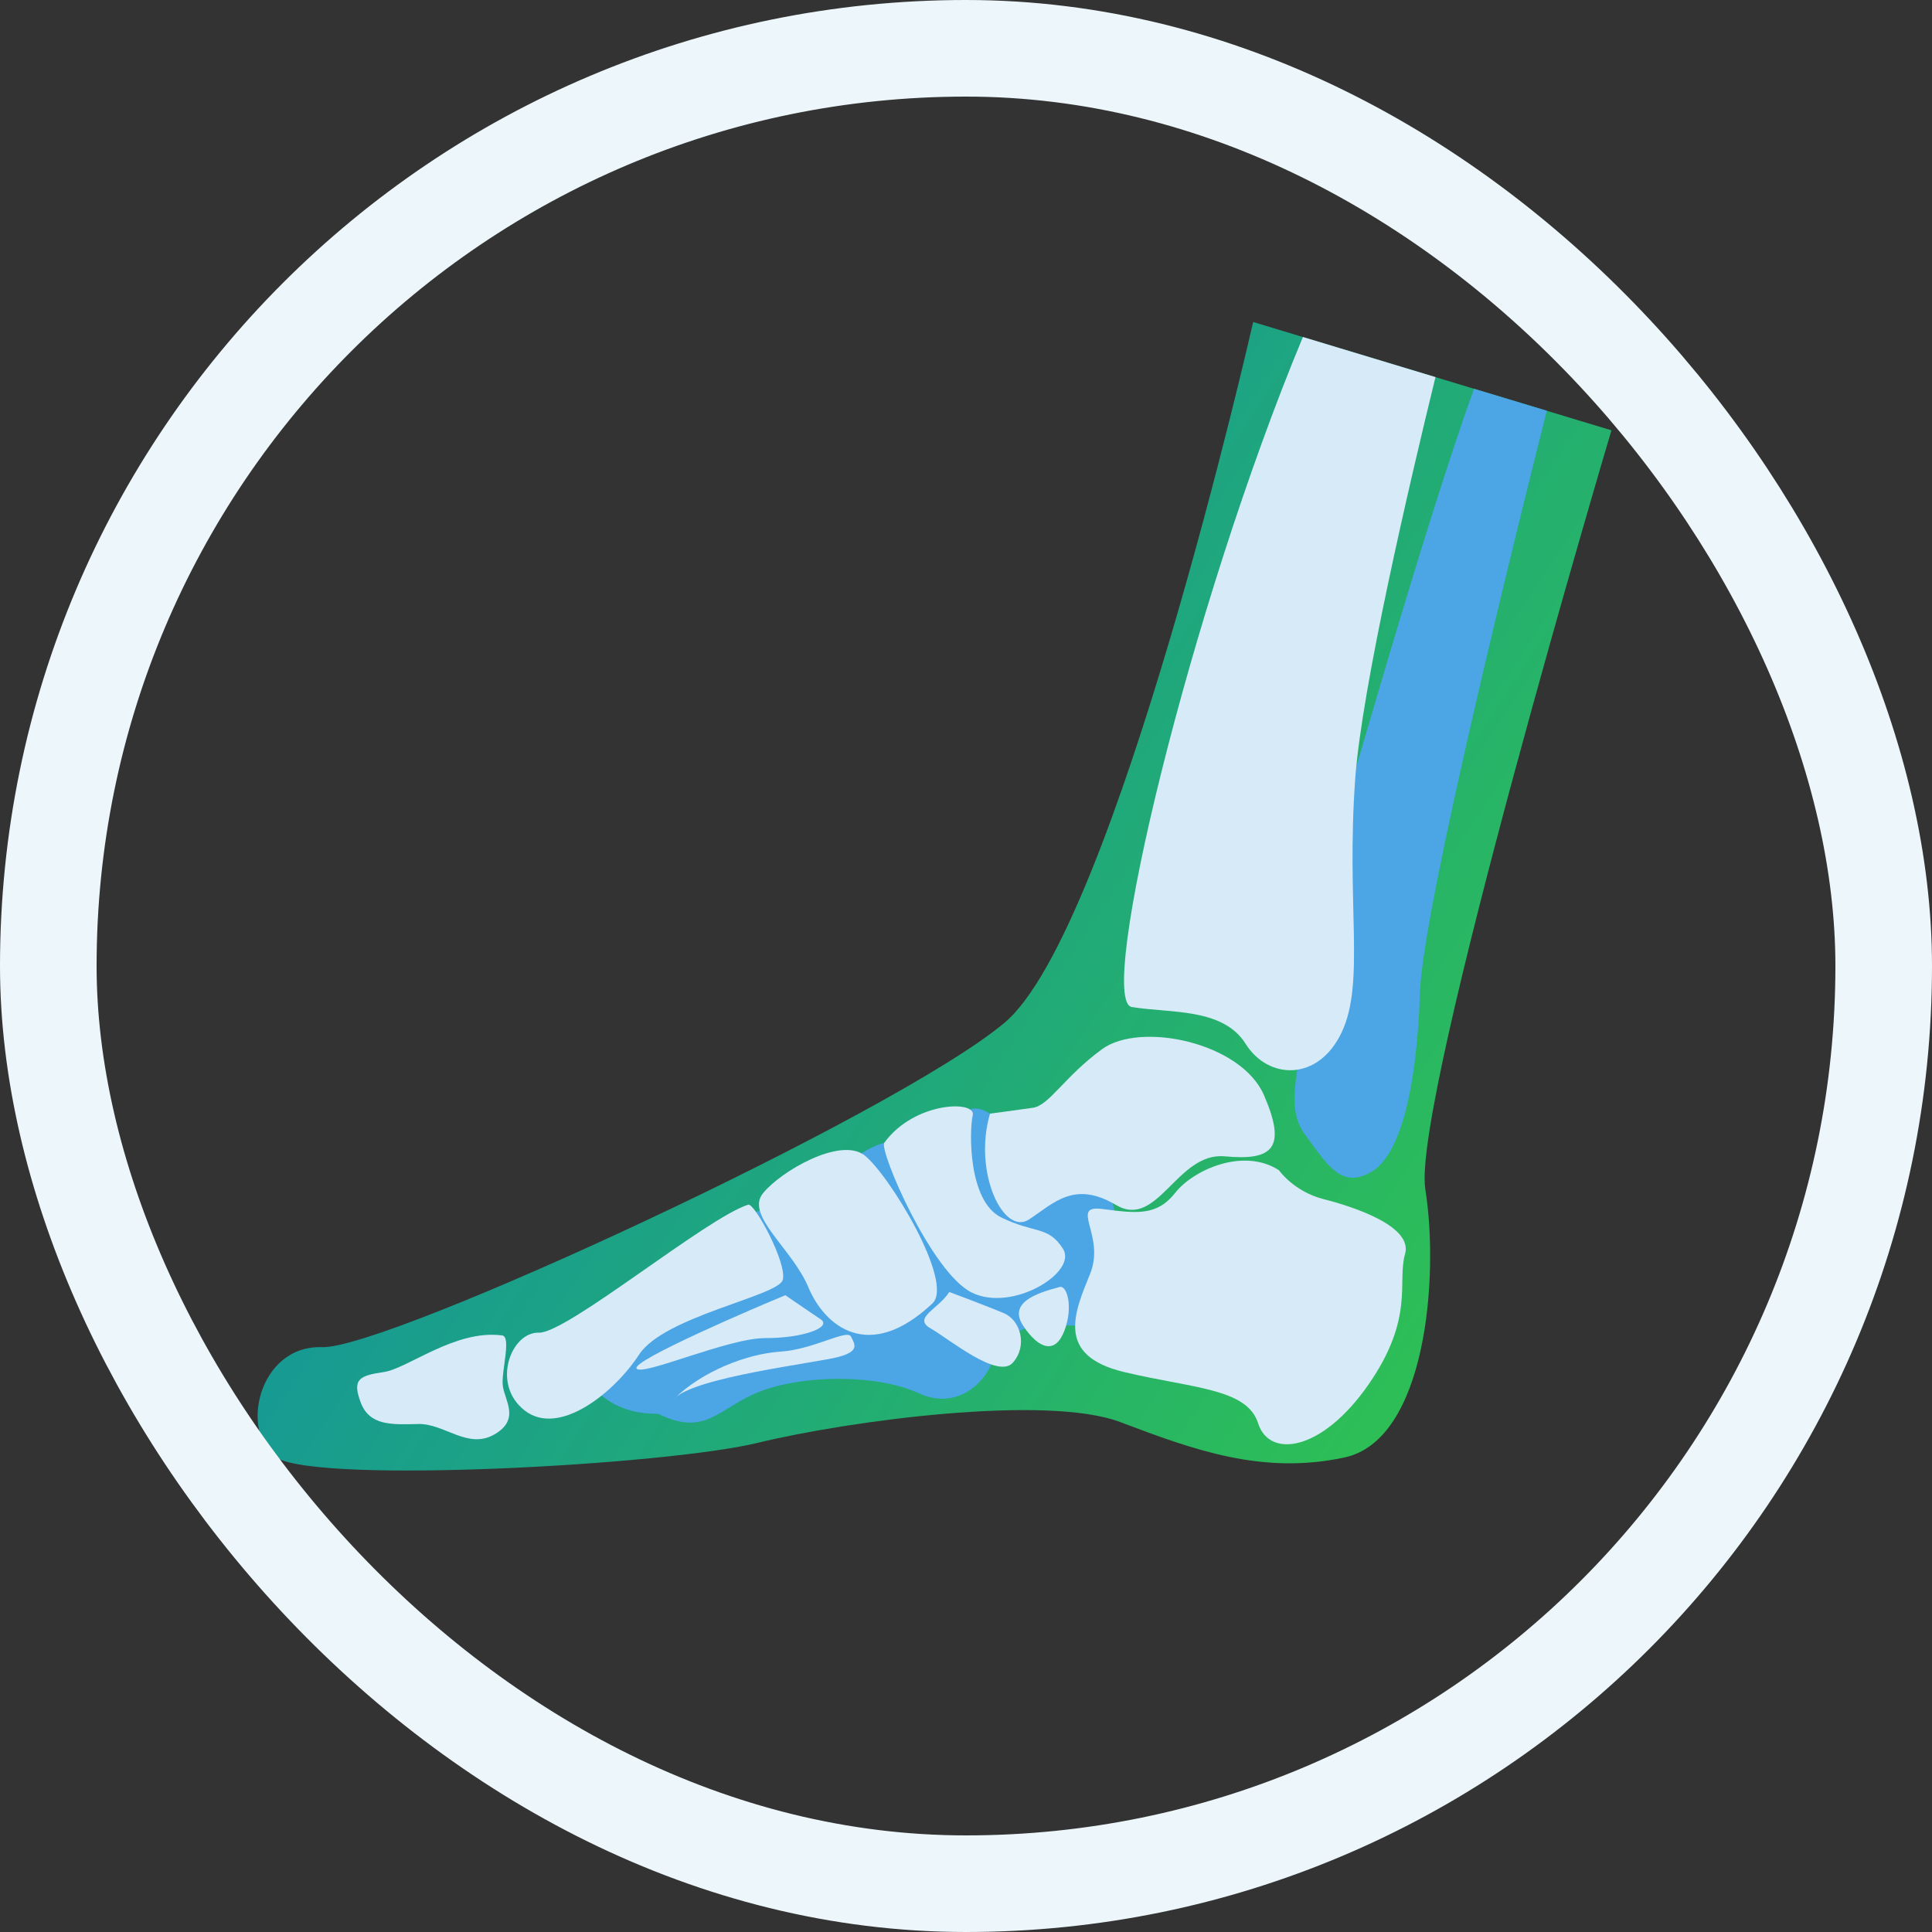
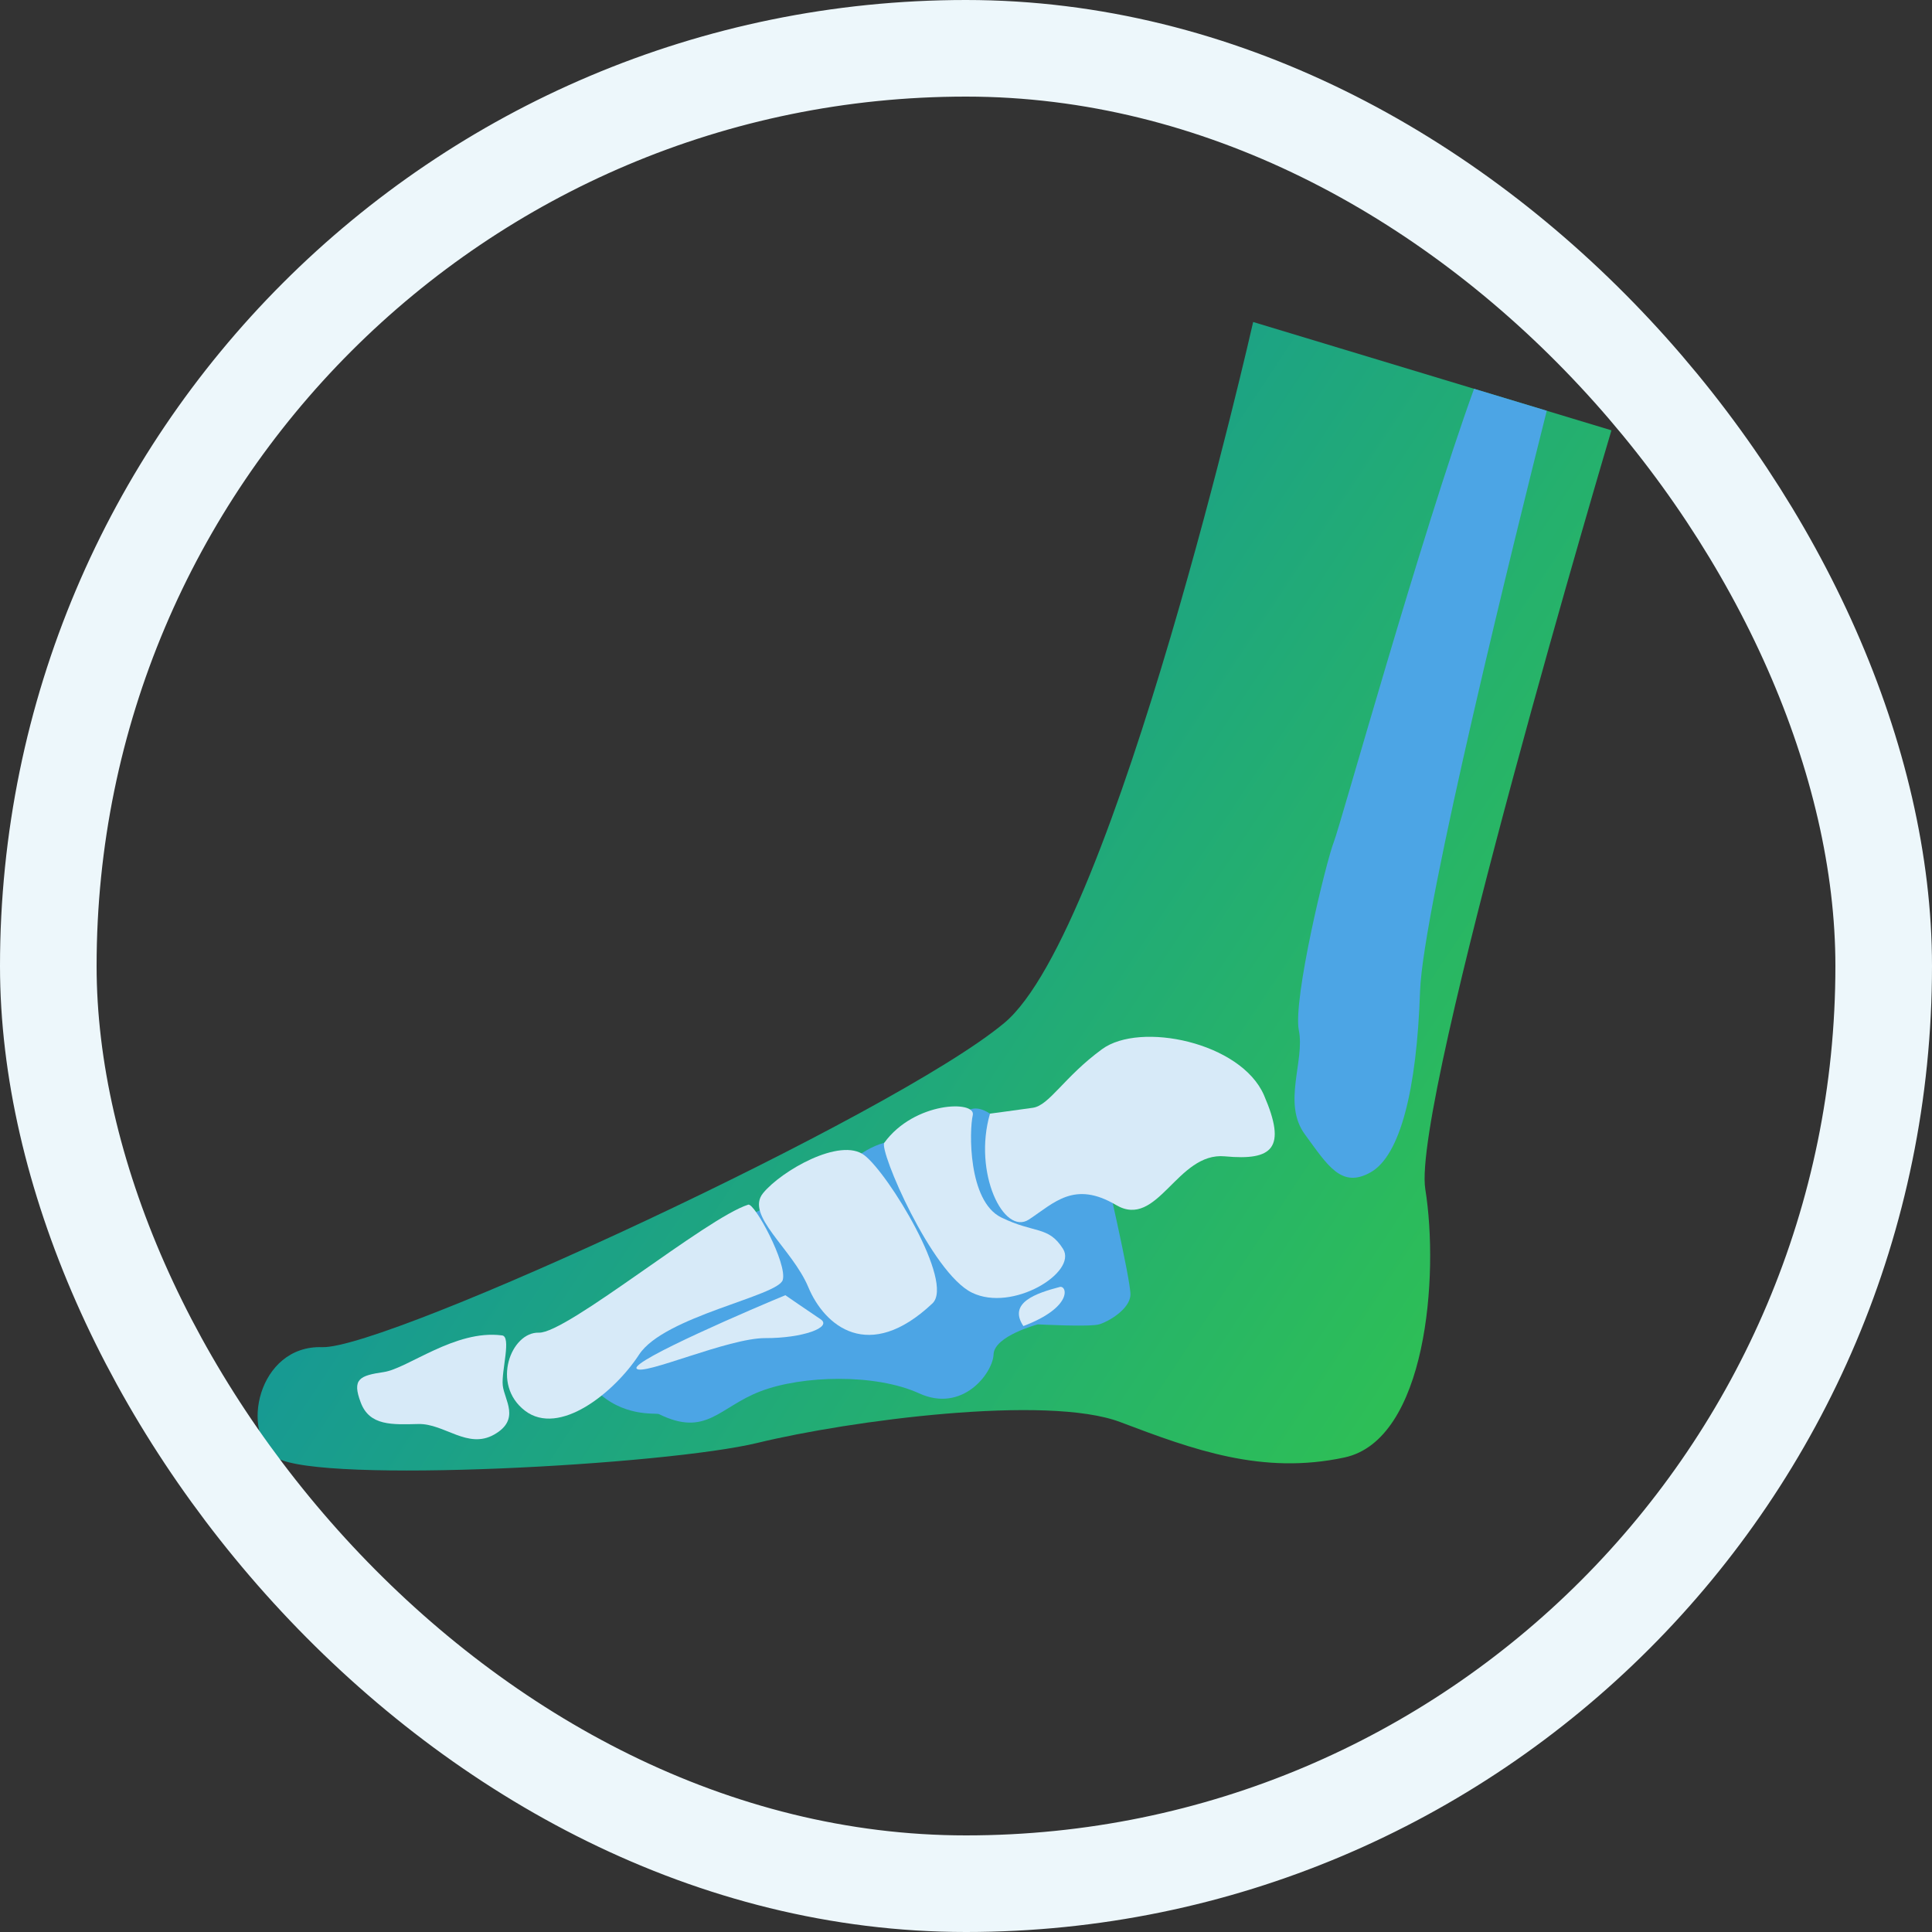
<svg xmlns="http://www.w3.org/2000/svg" width="60" height="60" viewBox="0 0 60 60" fill="none">
  <rect x="0" y="0" width="60" height="60" fill="#333333" stroke="none" />
  <path d="M38.918 10L50.045 13.364C50.045 13.364 43.832 34.243 44.264 36.931C44.696 39.618 44.301 44.722 41.75 45.264C39.202 45.809 37.068 45.027 34.791 44.164C32.511 43.301 26.381 44.117 23.53 44.809C20.679 45.501 9.99 46.083 8.602 45.278C7.434 44.532 8 41.771 10.005 41.837C12.014 41.906 27.741 34.643 31.187 31.771C34.633 28.9 38.918 10 38.918 10Z" fill="url(#paint0_linear_504_4120)" />
  <path d="M48.036 12.756L45.778 12.074C44.138 16.602 41.632 25.612 41.427 26.136C41.182 26.757 40.145 31.05 40.337 32C40.529 32.95 39.813 34.264 40.527 35.233C41.237 36.201 41.661 36.922 42.572 36.404C43.483 35.883 43.998 33.856 44.101 30.789C44.185 28.212 47.11 16.438 48.036 12.756Z" fill="#4CA5E5" />
  <path d="M18.5 43.171C19.334 44.011 20.332 43.877 20.458 43.914C21.938 44.64 22.322 43.706 23.617 43.208C24.915 42.711 27.186 42.653 28.542 43.271C29.897 43.892 30.834 42.637 30.856 42.063C30.874 41.489 32.23 41.129 32.23 41.129C32.23 41.129 33.859 41.218 34.148 41.126C34.441 41.034 35.093 40.65 35.107 40.21C35.122 39.77 34.283 36.156 34.283 36.156L30.745 34.585C30.255 34.264 30.021 34.527 30.021 34.527L27.46 35.49C26.686 35.701 26.086 36.391 26.086 36.391L22.93 37.907L18.5 43.171Z" fill="#4CA5E5" />
  <path d="M30.745 34.585C30.213 36.417 31.171 38.388 31.956 37.872C32.74 37.356 33.361 36.656 34.659 37.422C35.956 38.188 36.549 35.772 38.039 35.911C39.526 36.051 39.968 35.661 39.255 34.014C38.541 32.366 35.406 31.718 34.227 32.582C33.045 33.445 32.59 34.329 32.077 34.403C31.558 34.477 30.745 34.585 30.745 34.585Z" fill="#D7EAF8" />
-   <path d="M39.72 36.344C38.625 35.63 37.065 36.322 36.496 37.046C35.927 37.77 35.29 37.683 34.24 37.547C33.19 37.41 34.34 38.362 33.853 39.563C33.364 40.763 32.777 42.098 34.903 42.608C37.03 43.119 38.725 43.108 39.073 44.203C39.42 45.298 41.05 45.083 42.498 43.001C43.943 40.918 43.382 39.818 43.635 38.947C43.887 38.076 42.021 37.473 41.1 37.239C40.178 37.002 39.72 36.344 39.72 36.344Z" fill="#D7EAF8" />
  <path d="M27.462 35.49C28.397 34.203 30.323 34.166 30.21 34.635C30.1 35.103 30.058 37.301 31.095 37.809C32.135 38.318 32.558 38.062 33.014 38.786C33.469 39.513 31.442 40.763 30.184 40.144C28.926 39.531 27.294 35.722 27.462 35.49Z" fill="#D7EAF8" />
  <path d="M28.957 40.479C26.978 42.343 25.606 41.179 25.104 39.976C24.601 38.773 23.132 37.744 23.698 37.054C24.264 36.362 26.093 35.309 26.841 35.875C27.588 36.441 29.652 39.826 28.957 40.479Z" fill="#D7EAF8" />
-   <path d="M32.911 39.968C32.184 40.16 31.295 40.455 31.782 41.182C32.269 41.908 32.777 42.061 33.056 41.327C33.337 40.592 33.137 39.908 32.911 39.968Z" fill="#D7EAF8" />
-   <path d="M29.481 40.124C29.144 40.653 28.333 40.932 28.899 41.253C29.465 41.577 30.989 42.845 31.455 42.319C31.921 41.792 31.692 41.008 31.187 40.787C30.681 40.571 29.481 40.124 29.481 40.124Z" fill="#D7EAF8" />
+   <path d="M32.911 39.968C32.184 40.16 31.295 40.455 31.782 41.182C33.337 40.592 33.137 39.908 32.911 39.968Z" fill="#D7EAF8" />
  <path d="M23.237 37.412C21.937 37.823 17.599 41.416 16.736 41.387C15.872 41.358 15.241 42.993 16.301 43.809C17.362 44.625 19.07 43.259 19.847 42.069C20.623 40.877 24.164 40.253 24.309 39.75C24.456 39.245 23.432 37.349 23.237 37.412Z" fill="#D7EAF8" />
  <path d="M24.39 40.224C23.548 40.569 19.586 42.261 19.771 42.503C19.955 42.745 22.619 41.55 23.769 41.556C24.922 41.561 25.859 41.221 25.485 40.971C25.109 40.721 24.39 40.224 24.39 40.224Z" fill="#D7EAF8" />
-   <path d="M20.921 43.455C21.814 42.574 23.209 42.044 24.235 41.976C25.262 41.91 26.307 41.268 26.428 41.508C26.549 41.747 26.702 41.958 26.054 42.137C25.407 42.321 21.521 42.763 20.921 43.455Z" fill="#D7EAF8" />
  <path d="M15.58 41.471C14.135 41.287 12.666 42.5 11.916 42.611C11.166 42.721 10.926 42.827 11.203 43.556C11.476 44.287 12.182 44.243 12.993 44.224C13.803 44.206 14.522 45.019 15.348 44.551C16.175 44.082 15.662 43.479 15.614 43.027C15.564 42.577 15.901 41.481 15.58 41.471Z" fill="#D7EAF8" />
-   <path d="M44.58 11.711L40.463 10.466C36.96 18.878 34.033 31.089 35.149 31.274C36.333 31.471 37.976 31.29 38.684 32.416C39.389 33.543 40.953 33.593 41.674 32.045C42.395 30.494 41.806 28.115 42.087 24.19C42.29 21.366 43.767 15.035 44.58 11.711Z" fill="#D7EAF8" />
  <rect x="1.5" y="1.5" width="57" height="57" rx="28.5" stroke="#EDF7FB" stroke-width="3" />
  <defs>
    <linearGradient id="paint0_linear_504_4120" x1="8" y1="10" x2="53.183" y2="39.959" gradientUnits="userSpaceOnUse">
      <stop stop-color="#0983B8" />
      <stop offset="1" stop-color="#32C64A" />
    </linearGradient>
  </defs>
</svg>